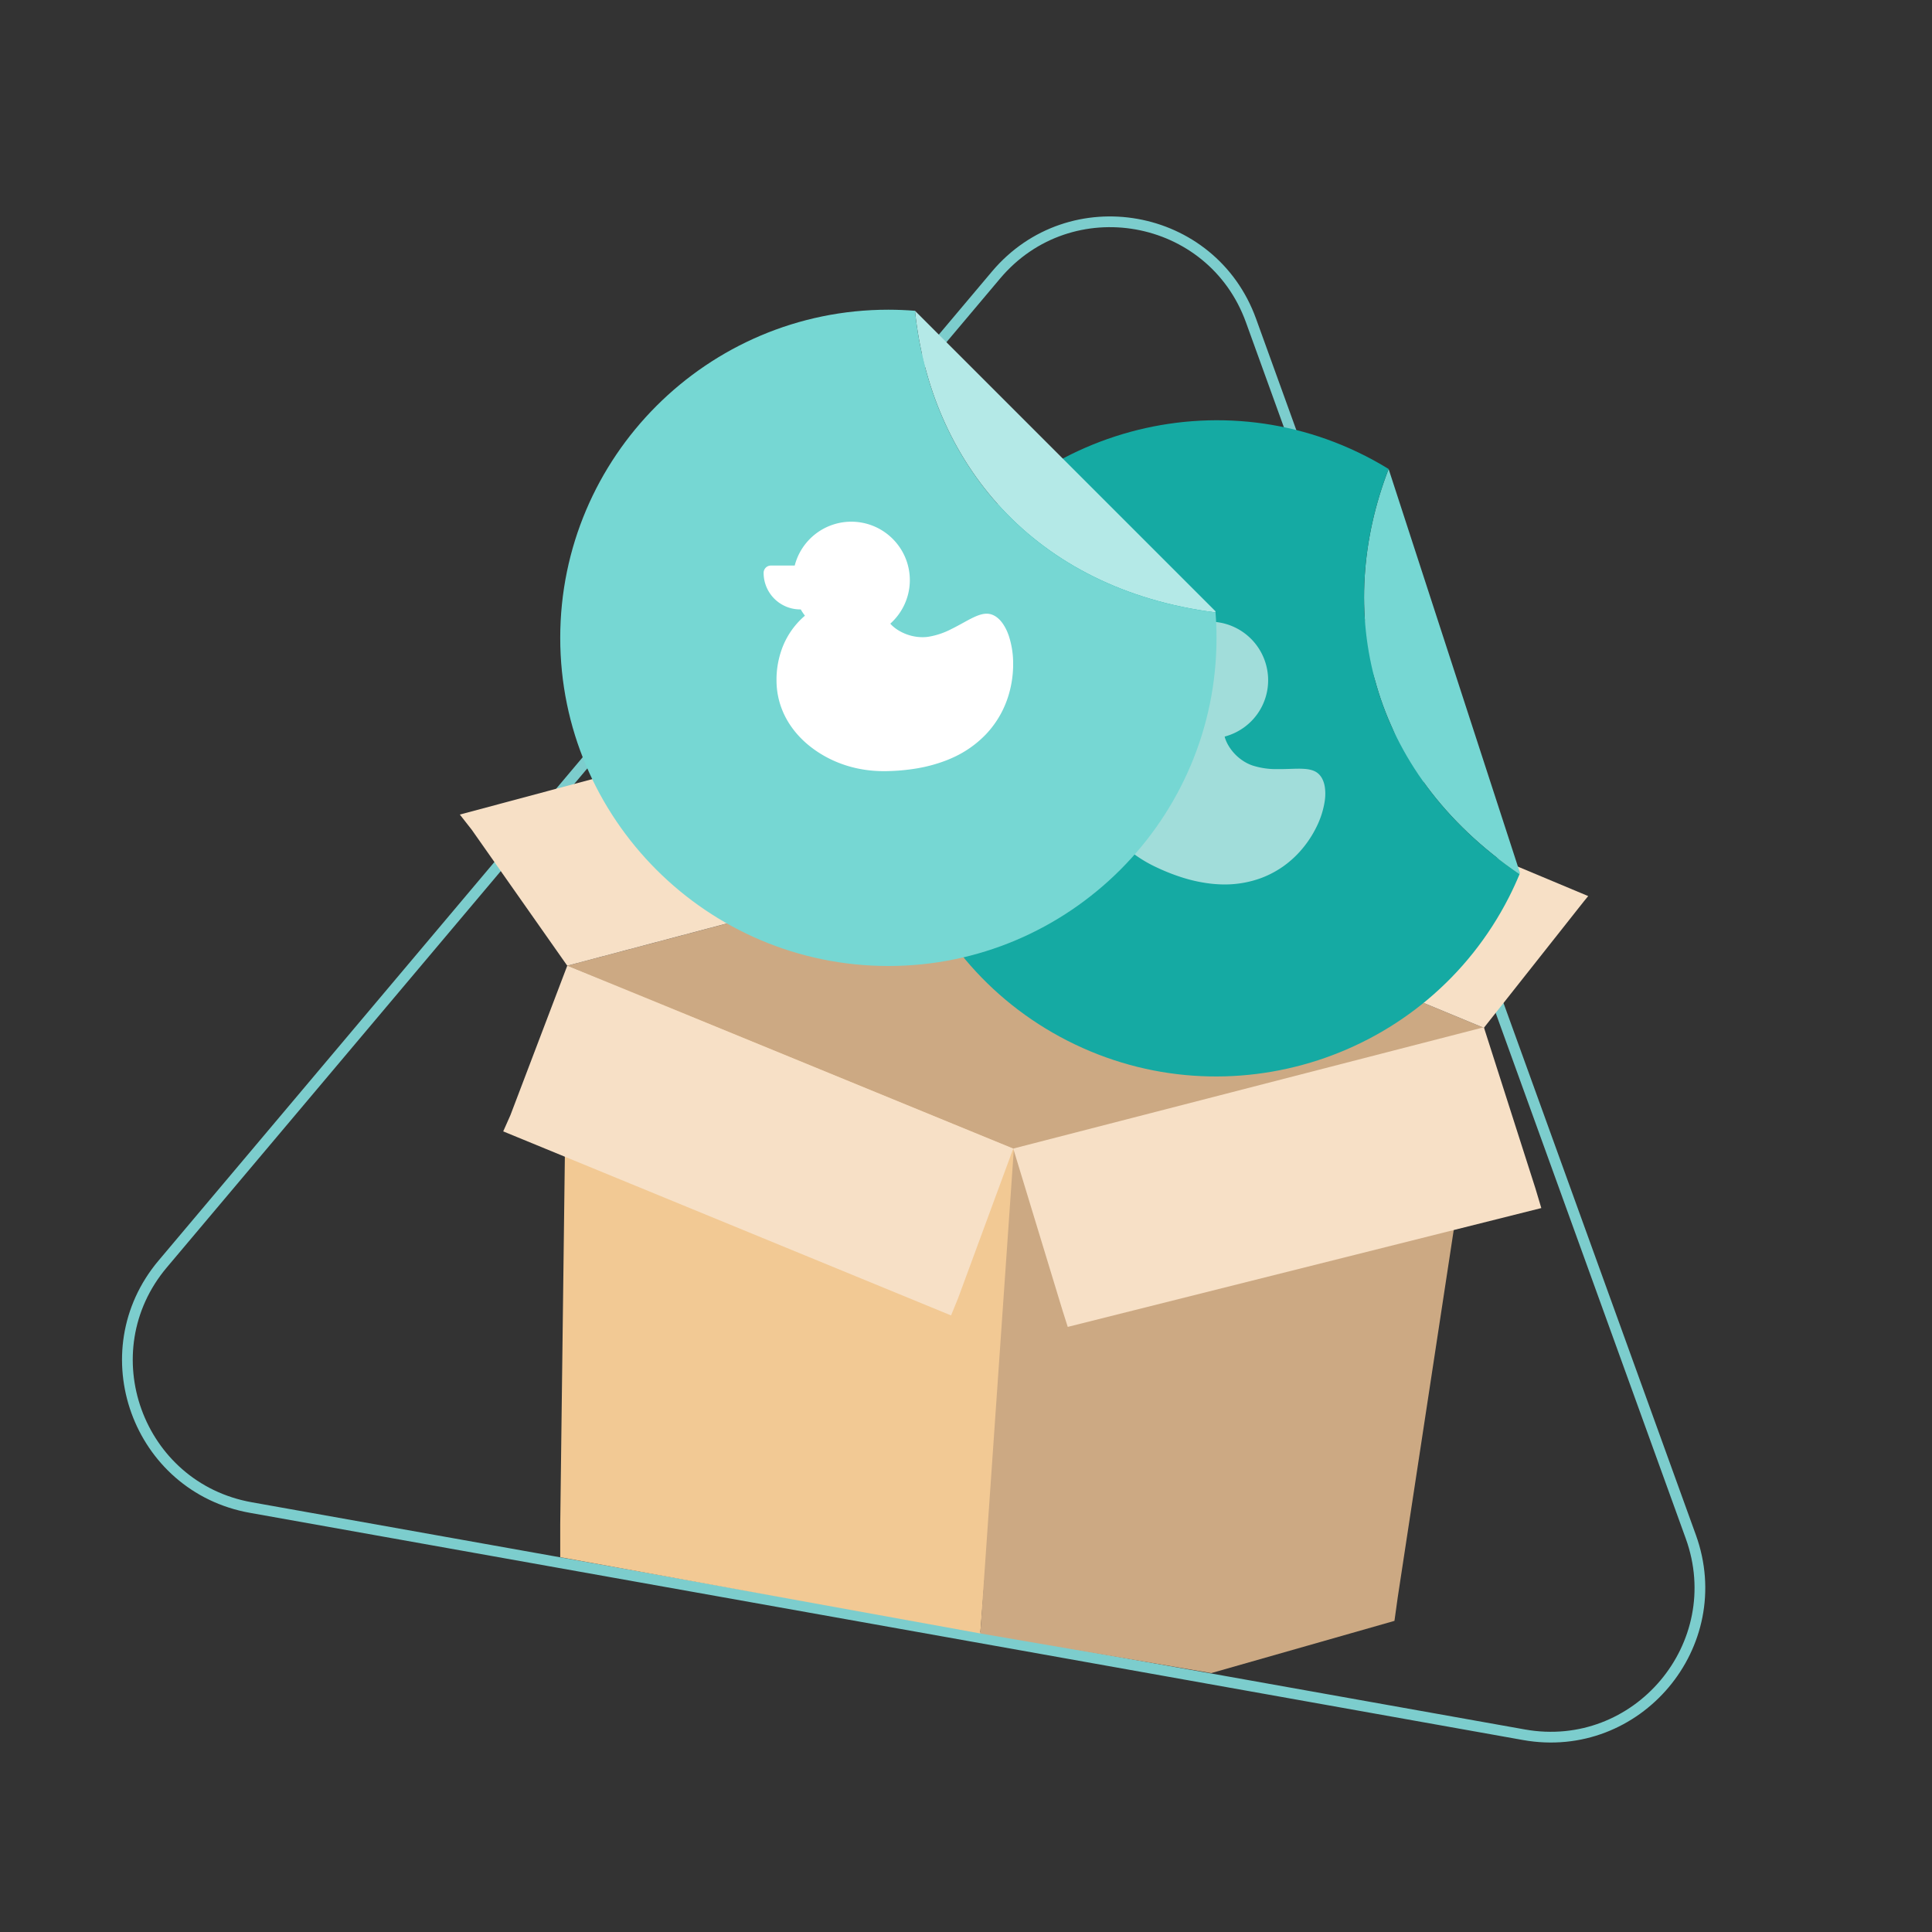
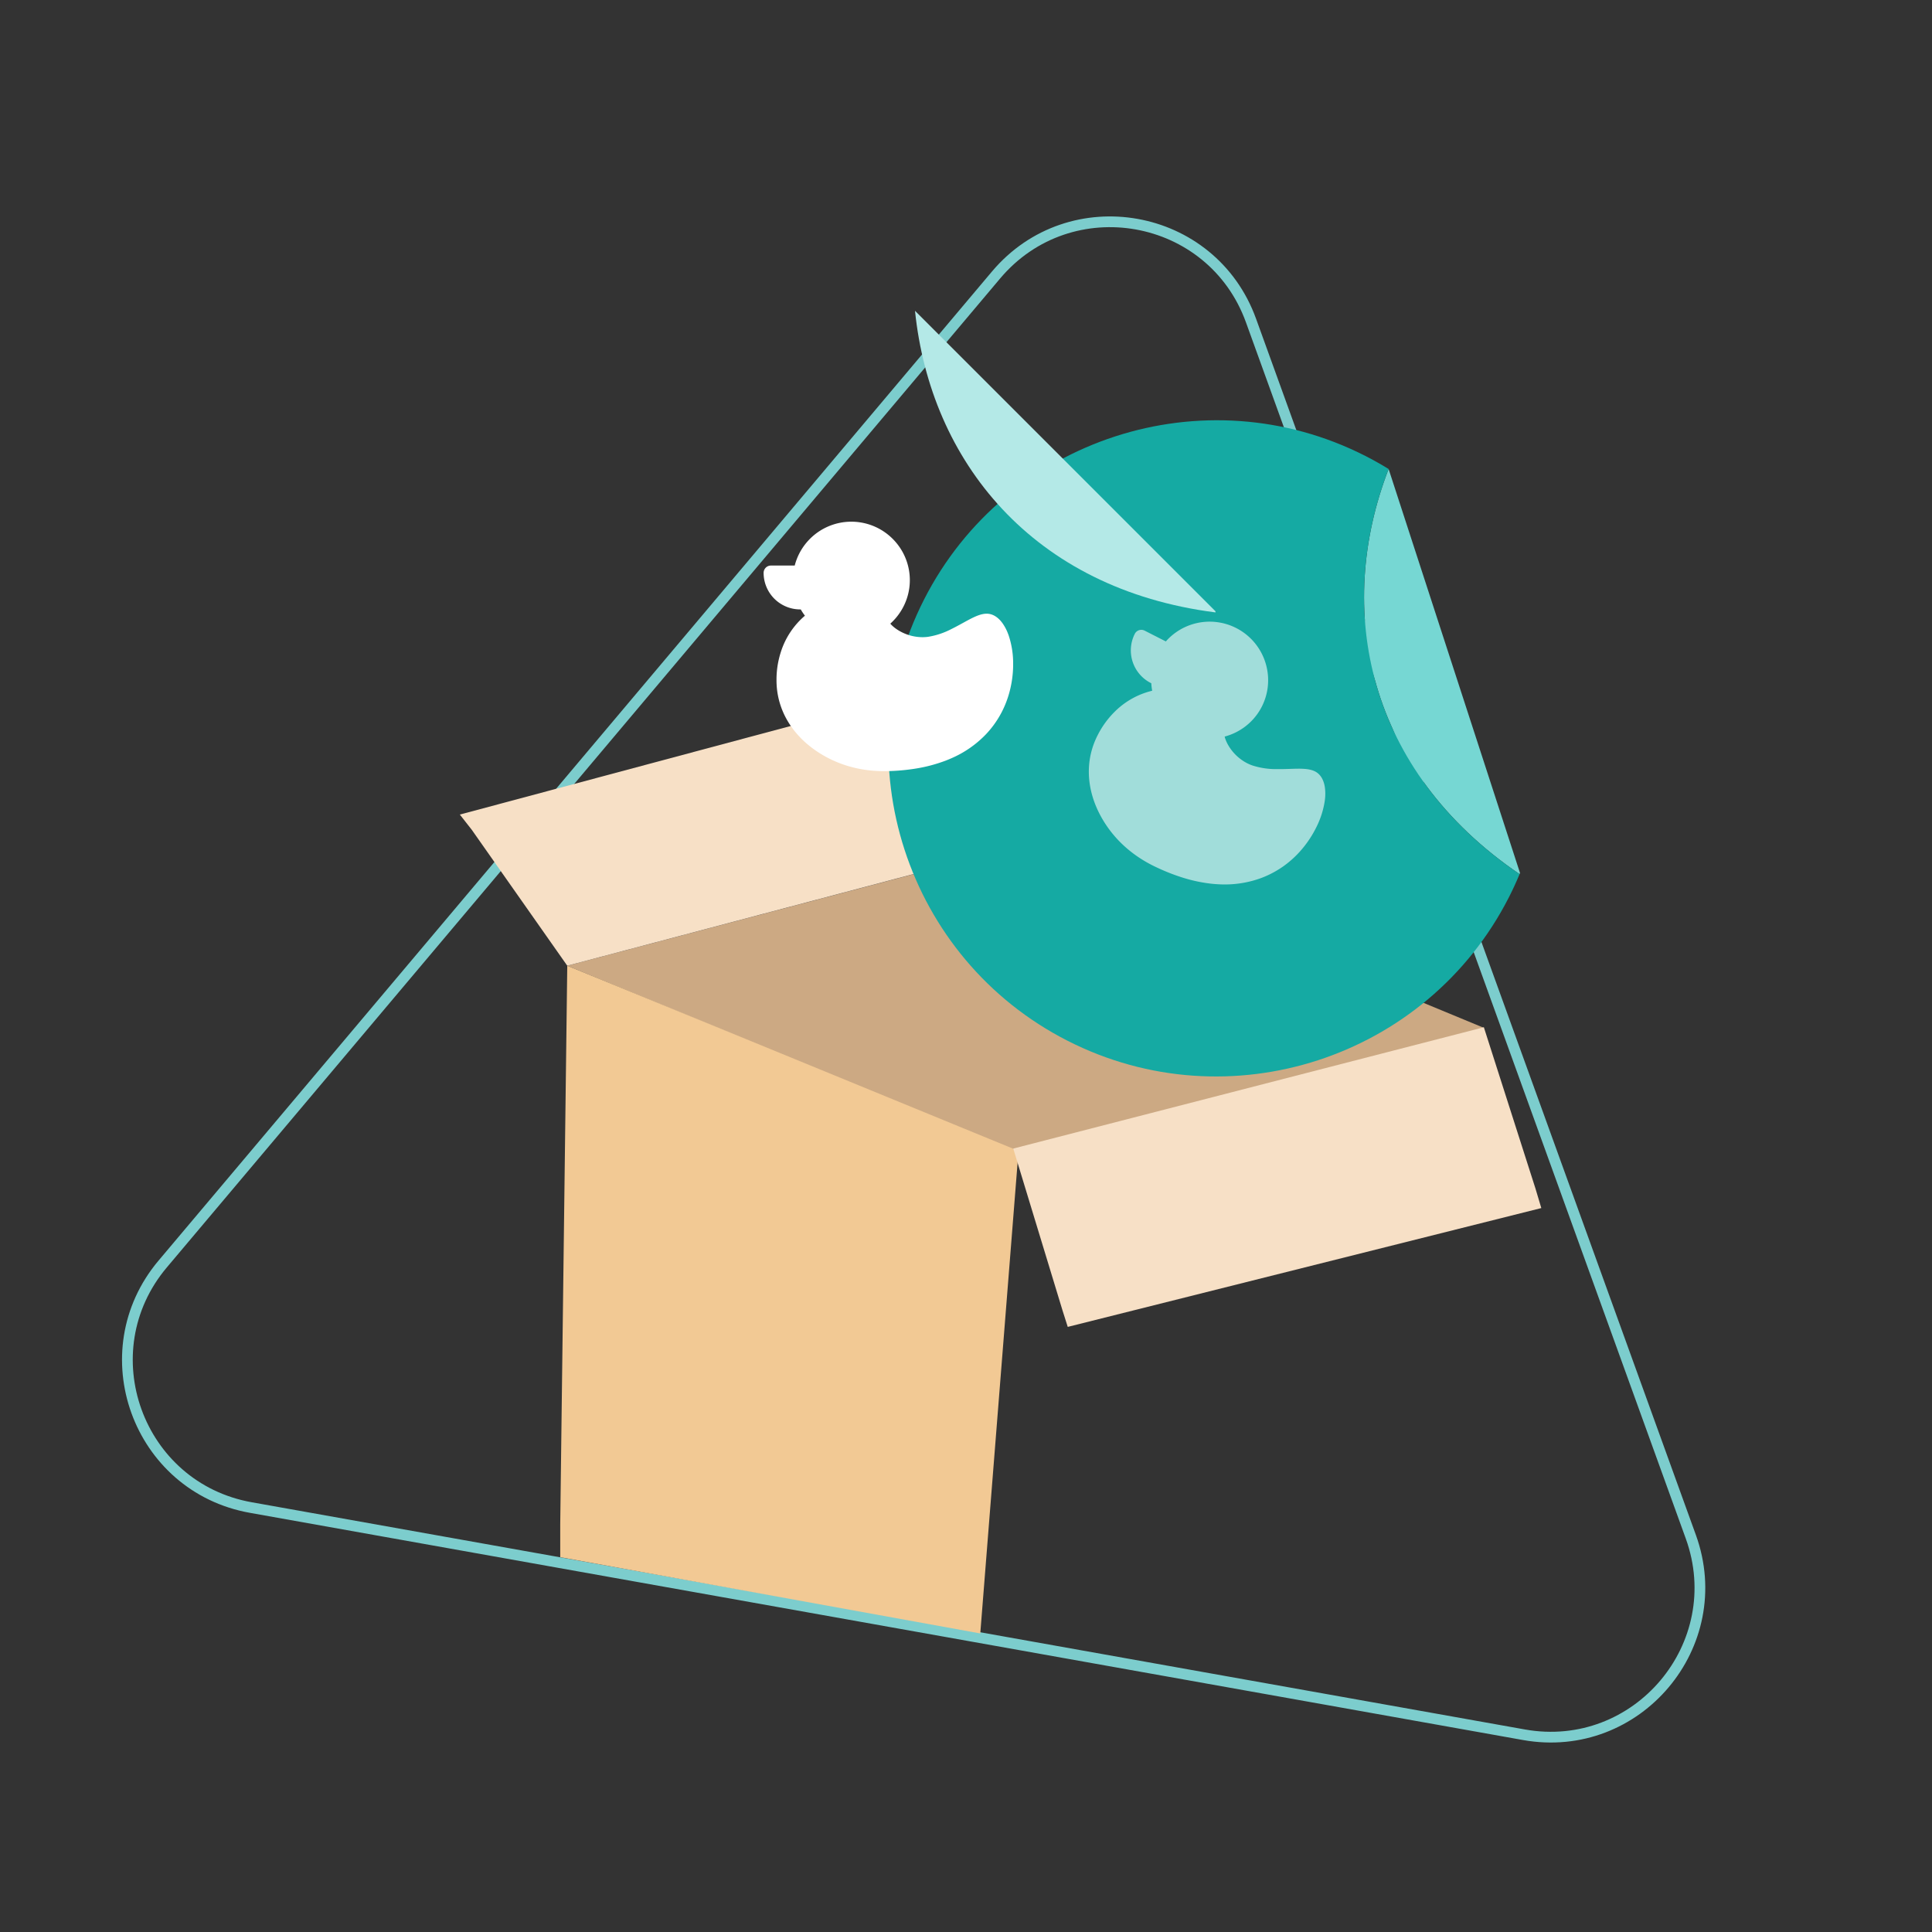
<svg xmlns="http://www.w3.org/2000/svg" id="Layer_1" data-name="Layer 1" width="1080" height="1080" viewBox="0 0 1080 1080">
  <rect x="0" y="0" width="1080" height="1080" fill="#333333" stroke="none" />
  <defs>
    <style>
      .cls-1 {
        fill: none;
        stroke: #7ccdcd;
        stroke-miterlimit: 10;
        stroke-width: 6px;
      }

      .cls-2 {
        fill: #cca983;
      }

      .cls-3 {
        fill: #f7e0c6;
      }

      .cls-4 {
        fill: #76d7d3;
      }

      .cls-5 {
        fill: #15aaa3;
      }

      .cls-6, .cls-9 {
        fill: #fff;
      }

      .cls-6 {
        opacity: 0.6;
      }

      .cls-7 {
        fill: #f2c994;
      }

      .cls-8 {
        fill: #b4e9e7;
      }
    </style>
  </defs>
  <path class="cls-1" d="M945.166,859.007,699.318,179.18c-21.884-60.515-101.071-74.646-142.536-25.437L90.959,706.567C49.494,755.777,76.849,831.42,140.198,842.725l711.671,127.003C915.218,981.034,967.05,919.522,945.166,859.007Z" />
  <polygon id="Path" class="cls-2" points="578.538 470.716 317.105 539.841 566.416 643.039 829.487 574.568 578.538 470.716" />
  <path id="Path-2" data-name="Path" class="cls-3" d="M263.704,463.836l-6.654-8.488,249.741-66.862c9.173-2.293,13.104-1.966,18.674,5.897l52.745,76.333L317.105,539.841Z" />
-   <path id="Path-3" data-name="Path" class="cls-3" d="M578.538,470.716l54.056-67.16a12.157,12.157,0,0,1,14.087-3.604L887.81,500.909l-2.629,3.223L829.487,574.568Z" />
  <g>
    <g>
      <path class="cls-4" d="M849.445,488.648c.085-.205.176-.409.26-.615L776.246,262.167C745.863,340.756,764.091,430.542,849.445,488.648Z" />
      <path class="cls-5" d="M776.246,262.167q-6.294-3.872-12.988-7.294c-90.136-45.894-200.804-9.902-246.698,80.234s-9.901,200.804,80.235,246.698,200.804,9.901,246.698-80.235q3.256-6.396,5.953-12.923C764.091,430.542,745.863,340.756,776.246,262.167Z" />
    </g>
    <path class="cls-6" d="M730.348,471.452q.603-.82,1.151-1.622.082-.12.164-.24.564-.832,1.072-1.636c.035-.055.07-.11.104-.165.538-.857,1.029-1.685,1.473-2.474l.039-.068c.457-.813.865-1.584,1.226-2.302a49.193,49.193,0,0,0,4.986-15.308q.078-.586.135-1.16a25.98,25.98,0,0,0-.089-6.36q-.072-.481-.165-.945a14.909,14.909,0,0,0-1.088-3.387q-.179-.381-.379-.741a10.472,10.472,0,0,0-.886-1.342,9.23,9.23,0,0,0-1.056-1.145,8.637,8.637,0,0,0-1.227-.935q-.328-.206-.677-.384a11.291,11.291,0,0,0-2.074-.798c-3.194-.899-7.246-.773-12.131-.619-2.299.072-4.774.15-7.311.11a42.597,42.597,0,0,1-13.64-2.073,24.218,24.218,0,0,1-2.795-1.203,25.921,25.921,0,0,1-8.654-7.216q-.395-.509-.753-1.021a24.233,24.233,0,0,1-1.813-3.025,19.567,19.567,0,0,1-.835-1.903,14.338,14.338,0,0,1-.534-1.736,32.905,32.905,0,0,0,10.793-5.109q.691-.498,1.356-1.032a32.685,32.685,0,0,0,2.543-2.27q.606-.601,1.181-1.233a32.298,32.298,0,0,0,4.88-7.065l0,0h0c.124-.243.25-.497.372-.755q.397-.832.744-1.676a32.523,32.523,0,0,0,2.065-17.281,32.961,32.961,0,0,0-2.393-8.257,32.675,32.675,0,0,0-54.422-8.512l-11.855-6.036a4.087,4.087,0,0,0-5.496,1.788,20.458,20.458,0,0,0,8.938,27.482l.288.146a32.669,32.669,0,0,0,.492,4.189A44.214,44.214,0,0,0,622.831,398.15a50.254,50.254,0,0,0-9.214,12.788l-.056.109c-5.611,11.021-6.417,23.4-2.327,35.795,2.157,6.538,10.131,26.185,35,37.875q1.021.484,2.036.945a112.371,112.371,0,0,0,12.002,4.661,84.773,84.773,0,0,0,17.171,3.709q1.787.185,3.549.278a59.423,59.423,0,0,0,23.176-3.184,54.258,54.258,0,0,0,11.567-5.736c.605-.396,1.2-.797,1.776-1.207,1.514-1.079,2.923-2.205,4.241-3.356q.429-.375.845-.752.681-.62,1.328-1.246c.454-.44.899-.881,1.327-1.324.876-.907,1.695-1.819,2.466-2.726C728.671,473.657,729.547,472.544,730.348,471.452Z" />
  </g>
  <path id="Path-4" data-name="Path" class="cls-7" d="M569.365,643.366l-21.384,269.741L313.173,870.478V852.054l3.931-312.213Z" />
-   <path id="Path-5" data-name="Path" class="cls-2" d="M781.329,893.005l48.486-318.11L566.744,642.384l-18.763,270.724h0l129.11,22.166L779.511,906.075Z" />
  <path id="Path-6" data-name="Path" class="cls-3" d="M566.416,642.056l27.519,90.42,2.939,9.266,264.725-66.425L858.317,664.333,829.487,574.241Z" />
-   <path id="Path-7" data-name="Path" class="cls-3" d="M566.416,642.056,535.621,725.597l-3.976,9.735L281.301,632.45l4.025-9.068,31.778-83.541Z" />
  <g>
    <g>
      <path class="cls-8" d="M679.487,342.347c-.017-.222-.029-.445-.047-.666L511.493,173.734C520.077,257.554,577.06,329.295,679.487,342.347Z" />
-       <path class="cls-4" d="M511.493,173.734q-7.366-.594-14.884-.606c-101.147,0-183.436,82.289-183.436,183.436S395.463,540,496.61,540s183.436-82.289,183.436-183.436c0-4.785-.197-9.524-.559-14.217C577.06,329.295,520.077,257.554,511.493,173.734Z" />
    </g>
    <path class="cls-9" d="M565.553,381.062q.165-1.005.29-1.968.019-.145.037-.288.125-.998.213-1.944c.006-.065.012-.13.018-.194.091-1.008.152-1.969.19-2.873l.003-.078c.038-.932.052-1.804.048-2.607a49.194,49.194,0,0,0-2.503-15.904q-.196-.558-.406-1.095a25.98,25.98,0,0,0-2.965-5.627q-.282-.396-.576-.767a14.908,14.908,0,0,0-2.506-2.525q-.332-.259-.674-.488a10.471,10.471,0,0,0-1.398-.794,9.23,9.23,0,0,0-1.461-.541,8.638,8.638,0,0,0-1.517-.276q-.386-.035-.778-.035a11.291,11.291,0,0,0-2.21.23c-3.254.649-6.808,2.599-11.091,4.952-2.016,1.108-4.186,2.3-6.465,3.415a42.597,42.597,0,0,1-13.096,4.341,24.218,24.218,0,0,1-3.037.196,25.921,25.921,0,0,1-10.986-2.504q-.583-.275-1.134-.568a24.232,24.232,0,0,1-2.988-1.873,19.57,19.57,0,0,1-1.608-1.317,14.339,14.339,0,0,1-1.264-1.304,32.905,32.905,0,0,0,7.3-9.45q.39-.758.74-1.535a32.687,32.687,0,0,0,1.236-3.176q.268-.81.493-1.635a32.299,32.299,0,0,0,1.143-8.51v0h0c0-.272-.003-.556-.011-.842q-.024-.922-.098-1.831a32.523,32.523,0,0,0-6.001-16.336,32.961,32.961,0,0,0-5.878-6.272,32.675,32.675,0,0,0-52.36,17.108H430.952a4.087,4.087,0,0,0-4.087,4.087,20.458,20.458,0,0,0,20.434,20.434h.323a32.669,32.669,0,0,0,2.339,3.509A44.214,44.214,0,0,0,436.48,364.524a50.255,50.255,0,0,0-2.409,15.576v.123c0,12.367,4.899,23.764,14.168,32.954,4.889,4.848,20.909,18.738,48.375,17.871q1.129-.031,2.243-.082a112.373,112.373,0,0,0,12.81-1.292,84.773,84.773,0,0,0,16.985-4.486q1.677-.646,3.289-1.362a59.423,59.423,0,0,0,19.208-13.354,54.257,54.257,0,0,0,7.705-10.36c.359-.627.708-1.255,1.035-1.881.86-1.649,1.604-3.292,2.257-4.915q.212-.528.411-1.054.326-.861.618-1.713c.204-.598.401-1.193.581-1.782.369-1.206.685-2.389.961-3.548C565.058,383.788,565.334,382.398,565.553,381.062Z" />
  </g>
</svg>